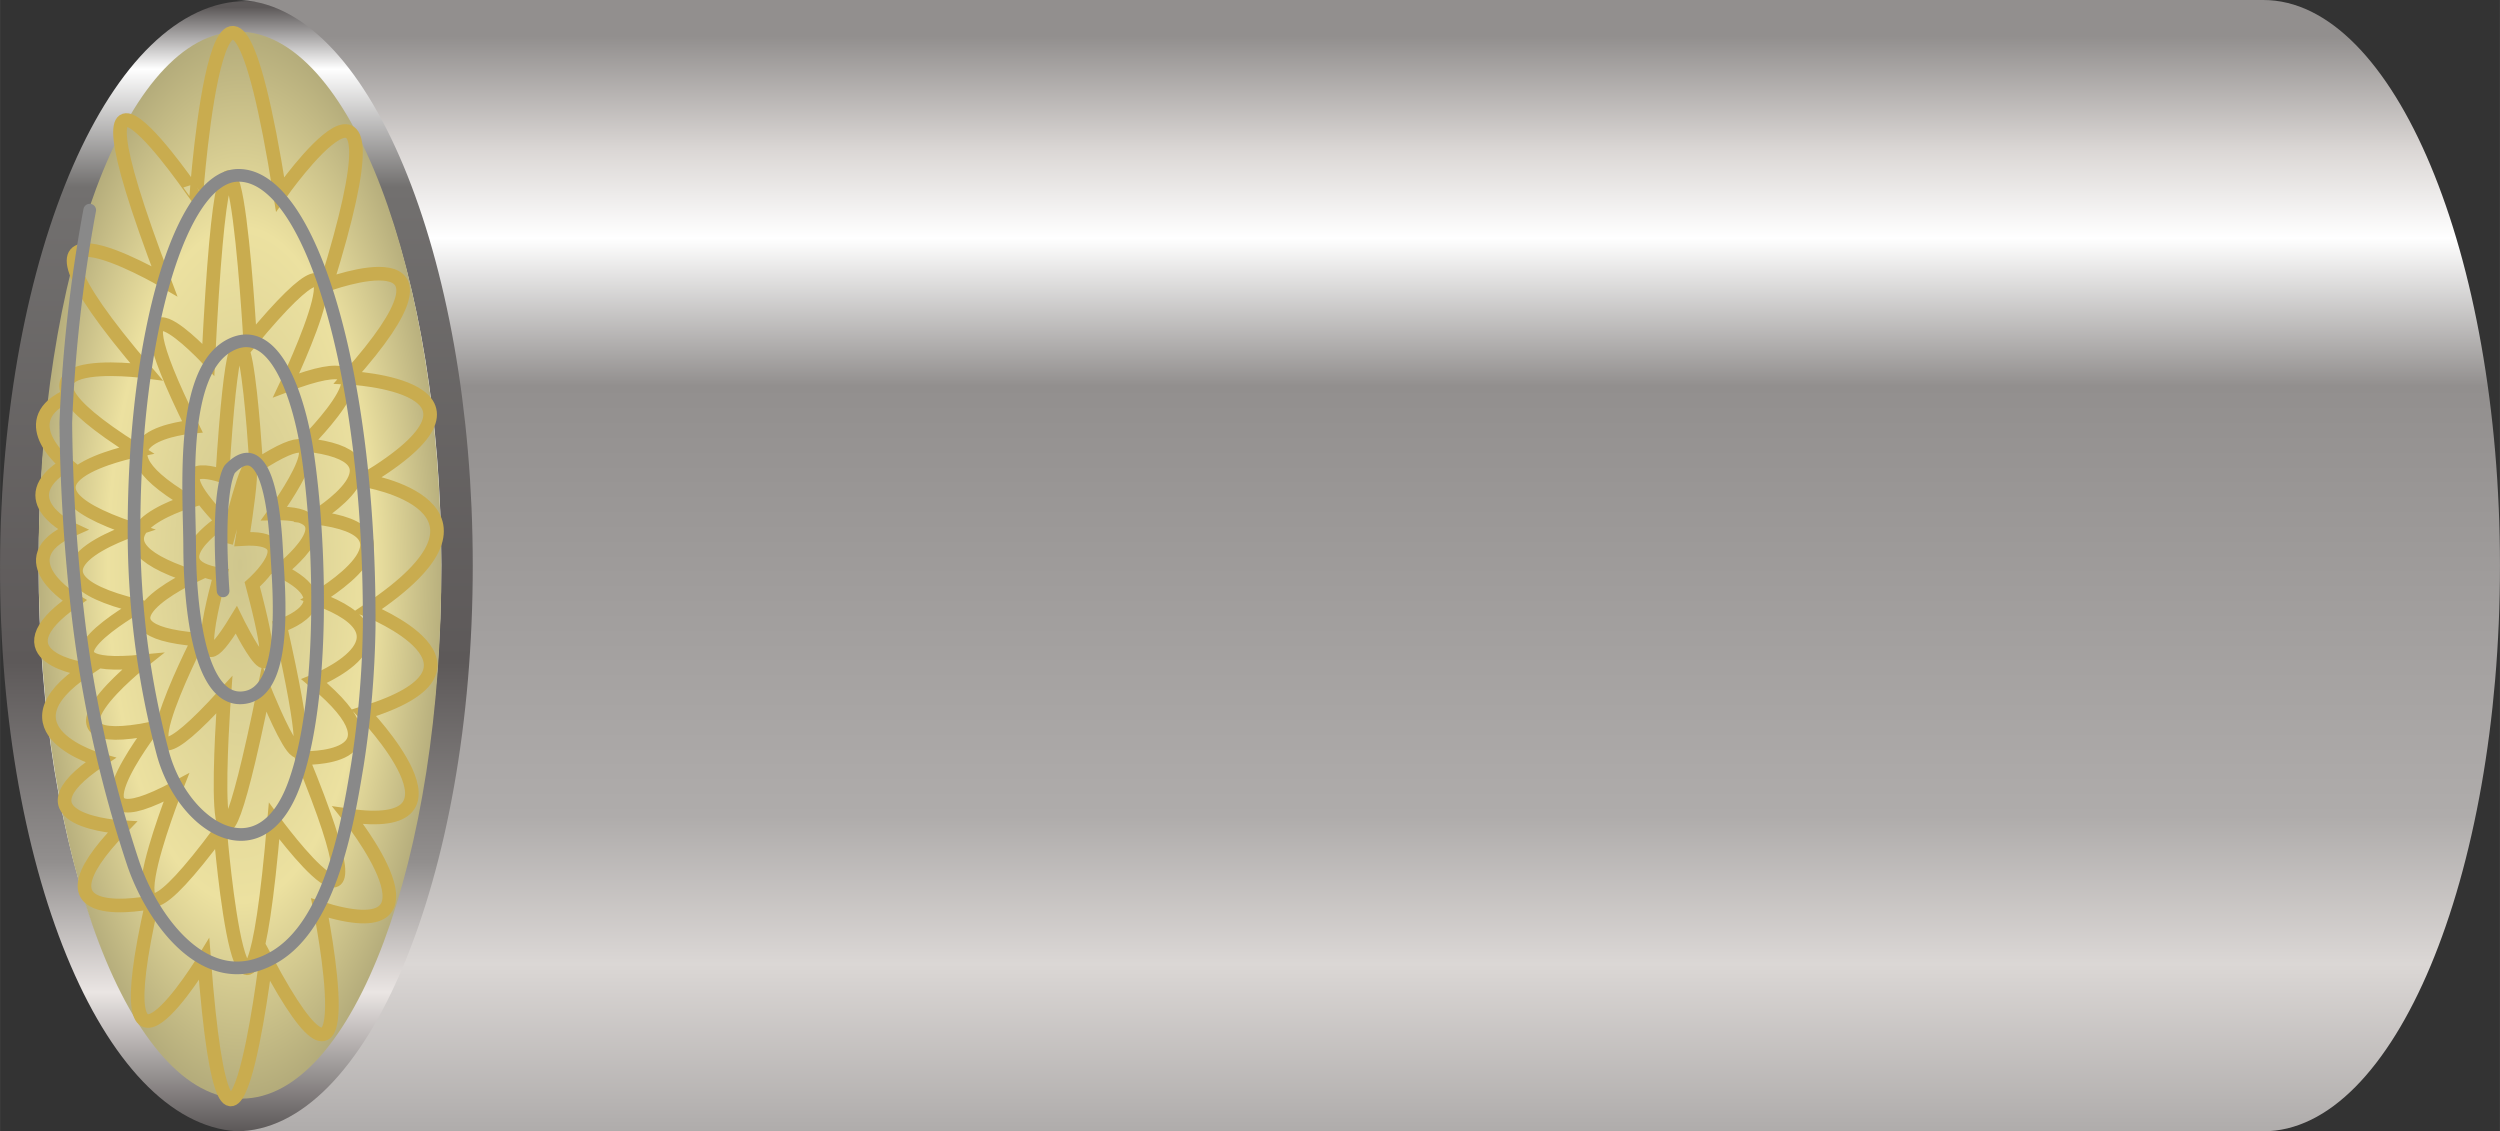
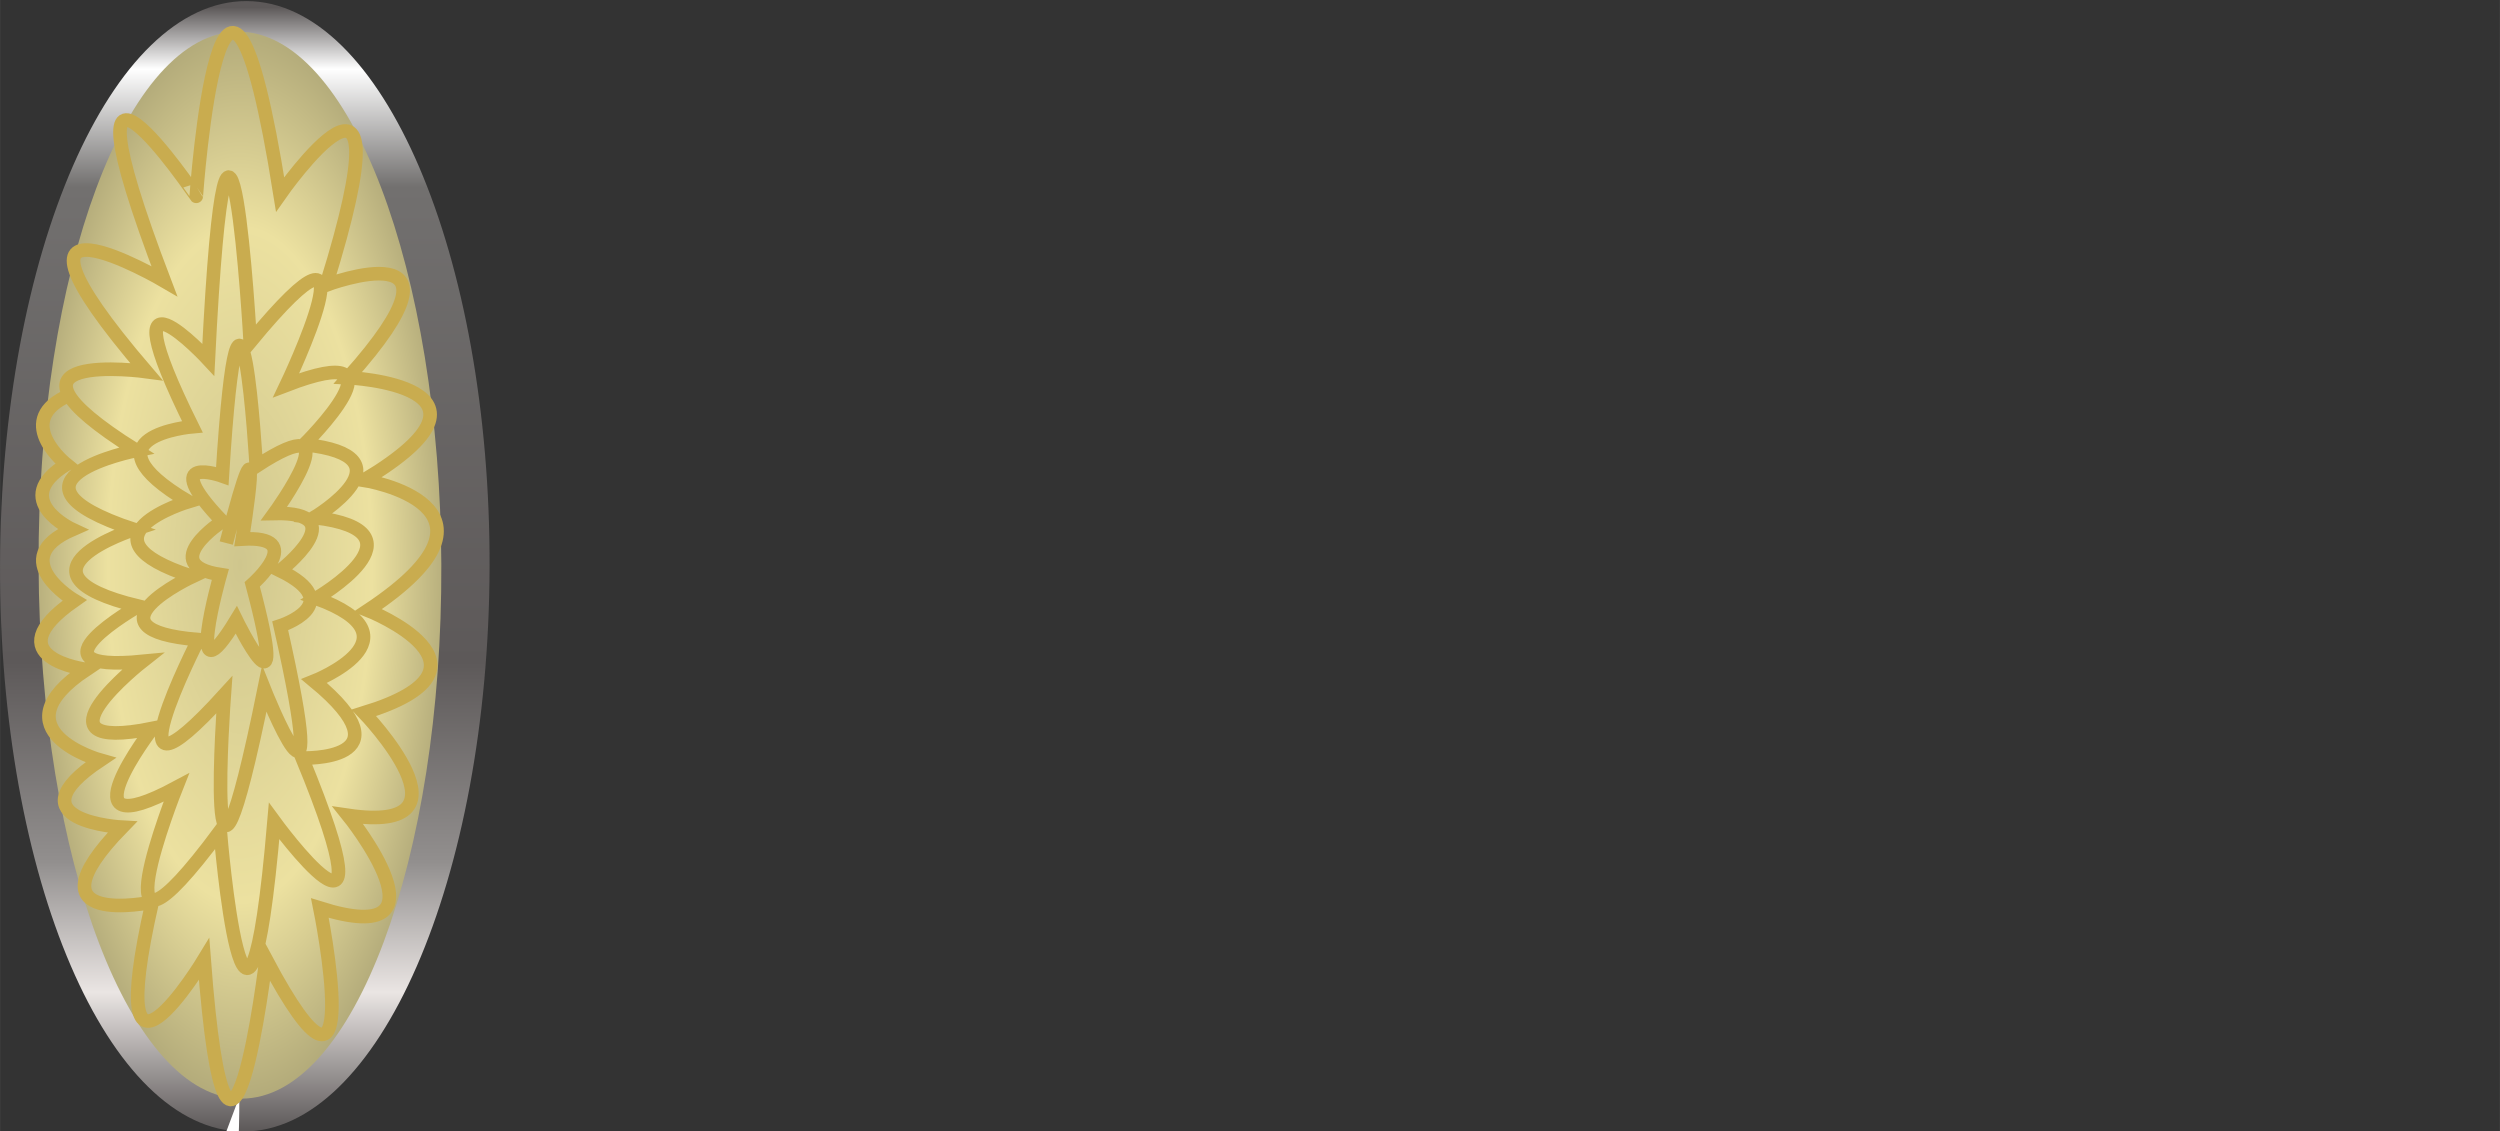
<svg xmlns="http://www.w3.org/2000/svg" width="28.255mm" height="12.788mm" viewBox="0 0 80.092 36.25">
  <rect x="0" y="0" width="80.092" height="36.25" fill="#333333" stroke="none" />
  <defs>
    <linearGradient id="linear-gradient" x1="7.842" y1="0.233" x2="7.842" y2="36.217" gradientUnits="userSpaceOnUse">
      <stop offset="0" stop-color="#5d5959" />
      <stop offset="0.055" stop-color="#fff" />
      <stop offset="0.16" stop-color="#72706f" />
      <stop offset="0.583" stop-color="#5d5959" />
      <stop offset="0.761" stop-color="#928f8e" />
      <stop offset="0.877" stop-color="#eae5e3" />
      <stop offset="1" stop-color="#5d5959" />
    </linearGradient>
    <linearGradient id="linear-gradient-2" x1="43.827" y1="1.167" x2="43.827" y2="36.262" gradientUnits="userSpaceOnUse">
      <stop offset="0" stop-color="#928f8e" />
      <stop offset="0.104" stop-color="#dbd7d5" />
      <stop offset="0.184" stop-color="#fff" />
      <stop offset="0.319" stop-color="#928f8e" />
      <stop offset="0.712" stop-color="#afacab" />
      <stop offset="0.847" stop-color="#dbd7d5" />
      <stop offset="1" stop-color="#afacab" />
    </linearGradient>
    <radialGradient id="radial-gradient" cx="8.139" cy="18.29" r="6.687" gradientTransform="translate(-0.644 -29.621) scale(1.024 2.609)" gradientUnits="userSpaceOnUse">
      <stop offset="0" stop-color="#cfc68d" />
      <stop offset="0.62" stop-color="#ece1a0" />
      <stop offset="1" stop-color="#b0a878" />
    </radialGradient>
  </defs>
  <g id="レイヤー_2" data-name="レイヤー 2">
    <g id="layout">
      <path d="M15.684,18.163c-.03,10-3.565,18.1-7.893,18.087S-.026,28.122,0,18.121,3.563.022,7.9.035,15.71,8.16,15.684,18.163Z" fill="url(#linear-gradient)" />
-       <path d="M7.66,35.157C4.6,35.146,1.332,28.3,1.358,18.123S4.682,1.128,7.742,1.128s6.333,6.854,6.309,17.033-3.322,17-6.385,17Z" fill="#fff" />
-       <path d="M72.509,36.244H7.563c4.187,0,7.582-8.113,7.582-18.121S11.75,0,7.563,0H72.509c4.188,0,7.583,8.113,7.583,18.123S76.7,36.244,72.509,36.244Z" fill="url(#linear-gradient-2)" />
-       <path d="M7.688,34.946h0c-3.565,0-6.453-7.537-6.453-16.838S4.123,1.272,7.688,1.272h0c3.562,0,6.45,7.538,6.45,16.836h0c0,9.3-2.888,16.838-6.45,16.838Z" fill="#fff" fill-rule="evenodd" />
+       <path d="M7.66,35.157C4.6,35.146,1.332,28.3,1.358,18.123s6.333,6.854,6.309,17.033-3.322,17-6.385,17Z" fill="#fff" />
      <path d="M7.749,35.2h0c-3.563.014-6.478-7.631-6.514-17.069S4.061,1.025,7.627,1.014h0C11.19,1,14.105,8.642,14.138,18.083h0c.037,9.438-2.826,17.1-6.389,17.114Z" fill="url(#radial-gradient)" />
      <path d="M2.064,12.731c-1.6.822.064,2.148.064,2.148-1.855,1.138.192,2.085.192,2.085-2.174.947.065,2.274.065,2.274-2.623,1.831.383,2.21.383,2.21-2.943,1.958.447,2.906.447,2.906-2.942,1.957.7,2.148.7,2.148-3.2,3.285.96,2.4.96,2.4-1.664,7.327,1.663,1.832,1.663,1.832.768,10.107,1.984,0,1.984,0,3.326,6.253,1.726-1.642,1.726-1.642,4.414,1.389.9-2.97.9-2.97,4.286.632.511-3.284.511-3.284,4.734-1.452.128-3.284.128-3.284,5.054-3.349-.128-4.169-.128-4.169,5.054-3.033-.511-3.284-.511-3.284,4.35-4.865-.7-2.969-.7-2.969C13.259.1,8.973,6.226,8.973,6.226c-1.855-11.685-2.687.063-2.687.063S1.553-.722,5.263,9.005c0,0-6.142-3.6-.576,2.9,0,0-5.566-.758-.32,2.527,0,0-4.815.957-.074,2.533,0,0-4.275,1.383.138,2.457,0,0-3.775,2.147.129,1.769,0,0-3.775,2.968.319,2.148,0,0-3.007,3.915.768,1.894,0,0-2.816,7.075,1.407,1.39,0,0,.832,10.107,1.726-.317,0,0,3.966,5.434.9-2.021,0,0,3.517.127.384-2.463,0,0,3.517-1.39.063-2.653,0,0,3.71-2.148-.063-2.589,0,0,3.262-1.959-.321-2.337,0,0,3.519-3.475-.576-1.9,0,0,3.136-6.569-1.151-1.388,0,0-.7-12.254-1.343.568,0,0-3.391-3.664-.512,2.148,0,0-3.646.315-.128,2.4,0,0-3.774,1.137.128,2.4,0,0-3.646,1.706.193,2.022,0,0-3.136,6.127.83,1.768,0,0-.7,9.539,1.28-.189,0,0,2.239,5.621.512-2.02,0,0,2.175-.7,0-1.77,0,0,2.43-1.895-.193-1.832,0,0,2.623-3.6-.575-1.515,0,0-.511-8.907-1.087.316,0,0-2.112-.758,0,1.452,0,0-2.112,1.39-.064,1.705,0,0-1.216,4.295.512,1.453,0,0,1.792,3.664.511-1.137,0,0,1.791-1.579-.319-1.453,0,0,.831-5.116-.513.127" fill="none" stroke="#c9ac4f" stroke-width="0.436" />
-       <path d="M7.146,18.93c-.226-3.4.221-3.907.221-3.907C8.6,13.762,8.811,16.65,8.861,17.636c.066,1.236.389,4.409-.965,4.7-1.621.341-1.814-3.382-1.82-4.771-.007-1.872-.349-5.8,1.385-6.551,1.442-.623,2.155,1.973,2.378,3.43.437,2.87.581,7.925-.411,10.666-1.07,2.958-3.553,1.416-4.207-.962a27.817,27.817,0,0,1-.928-7.173c0-6.273,1.5-11.358,3.348-11.358,2.315,0,4.186,6.356,4.186,14.2v.251a31.507,31.507,0,0,1-.379,4.44c-.308,1.863-.845,5.088-2.649,6.147-2.2,1.291-3.938-1.24-4.531-2.989a40.14,40.14,0,0,1-1.733-7.639,58.132,58.132,0,0,1-.428-6.486,47.411,47.411,0,0,1,.766-6.808" fill="none" stroke="#898989" stroke-linecap="round" stroke-linejoin="round" stroke-width="0.406" />
    </g>
  </g>
</svg>